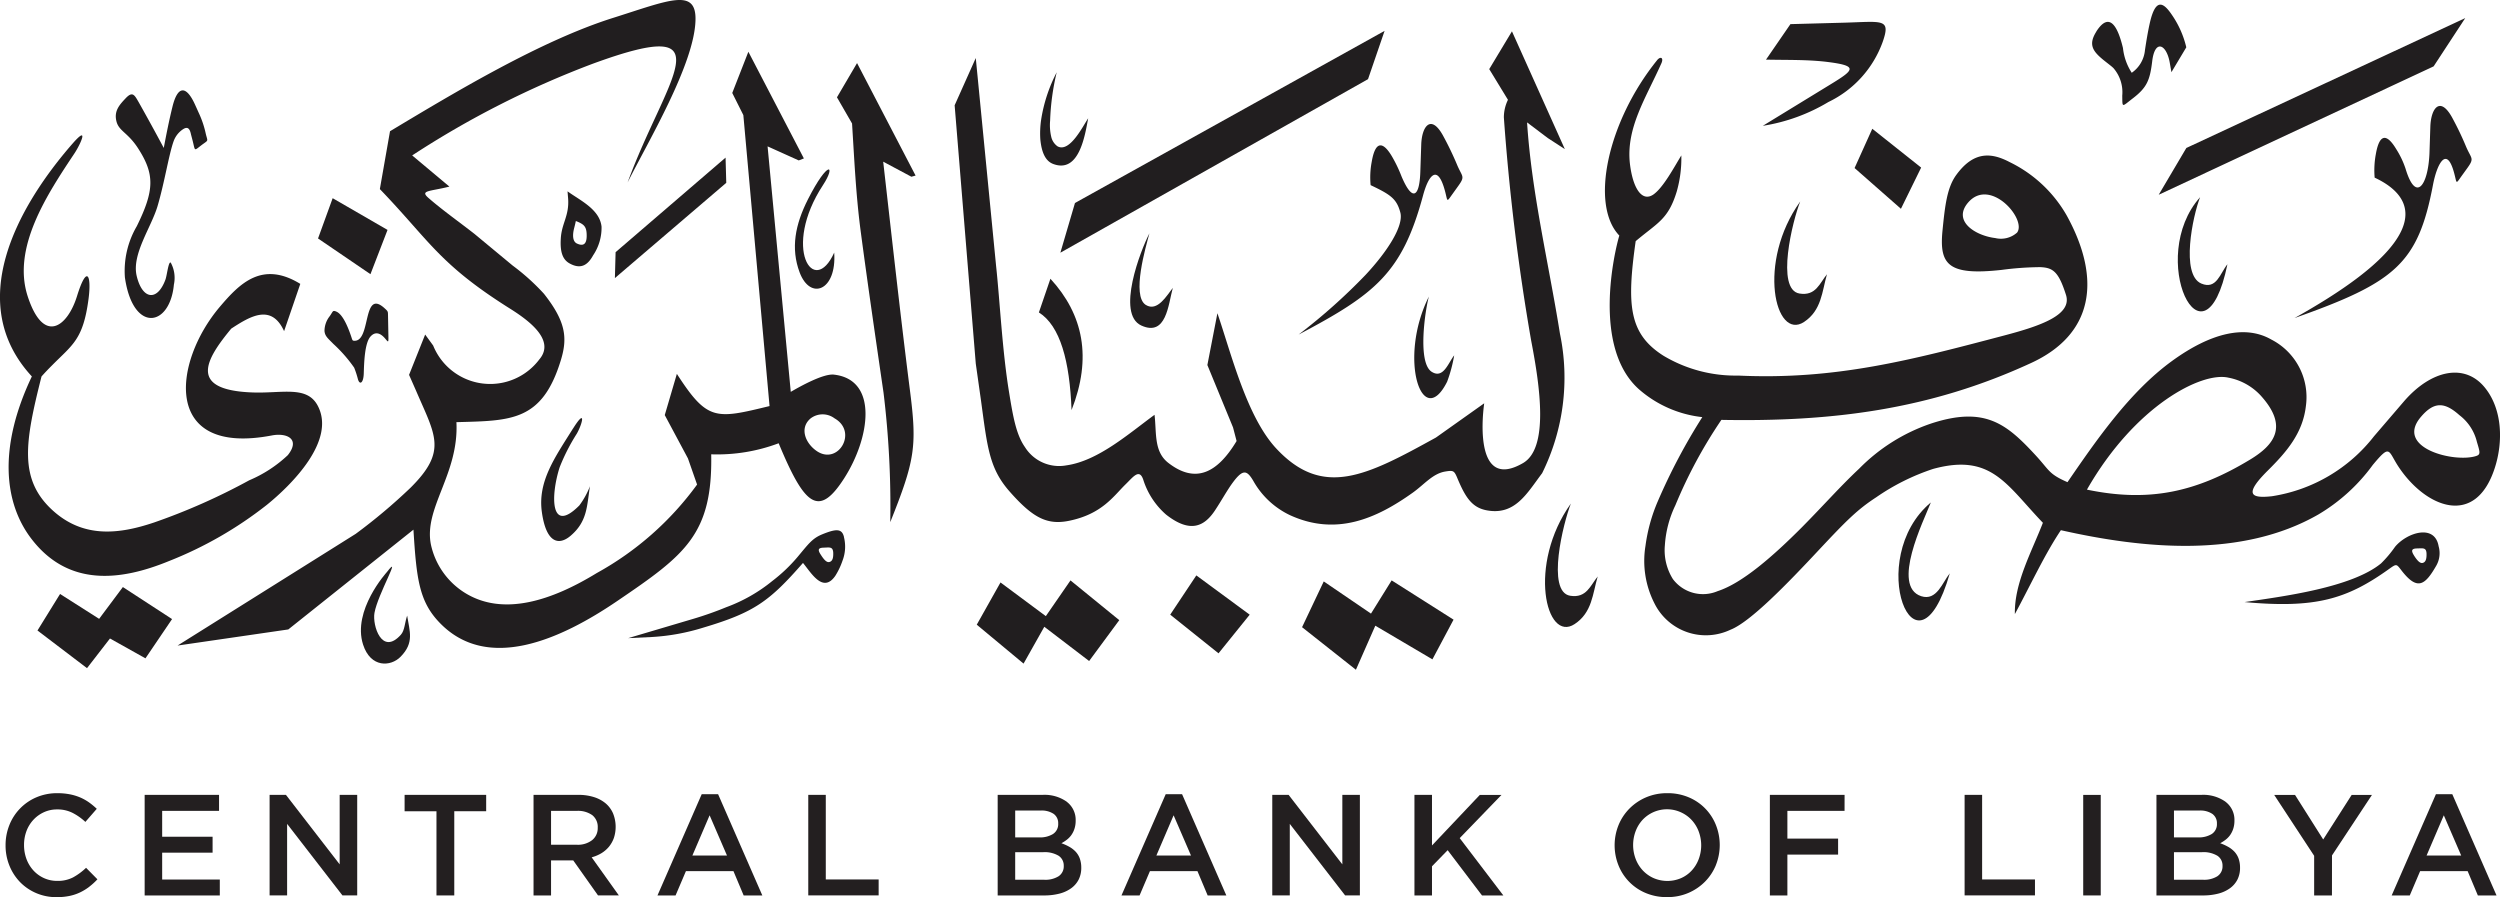
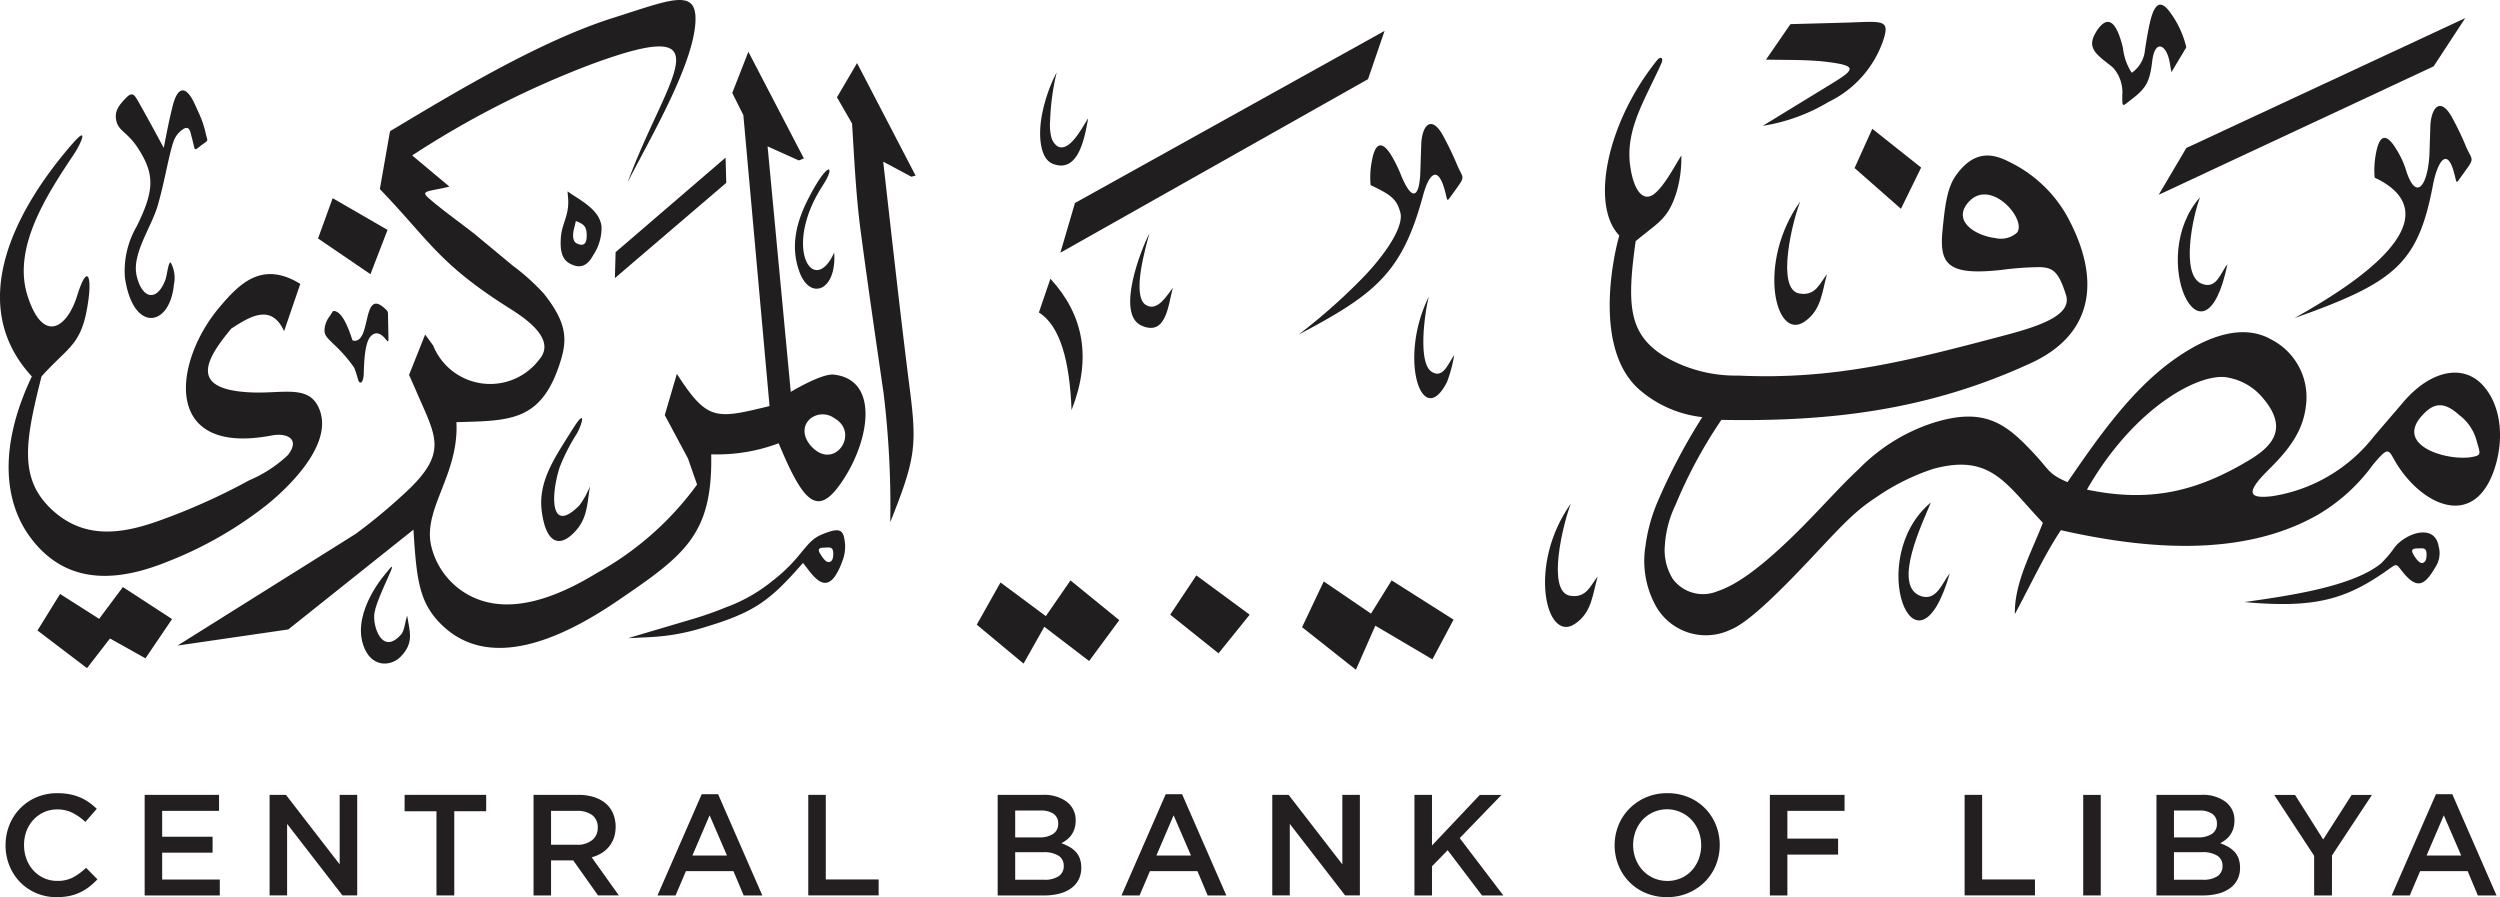
<svg xmlns="http://www.w3.org/2000/svg" width="234.219" height="84.052" viewBox="0 0 234.219 84.052">
  <defs>
    <clipPath id="clip-path">
      <rect id="Rectangle_668" data-name="Rectangle 668" width="234.219" height="84.052" fill="none" />
    </clipPath>
  </defs>
  <g id="Group_1269" data-name="Group 1269" clip-path="url(#clip-path)">
    <path id="Path_2382" data-name="Path 2382" d="M6.784,8.312c-5.251,6.03-10.107,14.969-3.8,21.8C-.19,36.786.377,41.993,2.955,45.339c3.466,4.512,8.353,3.924,12.866,2.074A36.364,36.364,0,0,0,25,42.143c2.3-1.862,6.533-6.042,4.748-9.325-1.026-1.882-3.369-1.09-6.183-1.21-5.988-.244-4.267-3.12-1.9-5.976,1.786-1.166,3.764-2.362,4.951.236l1.518-4.428c-3.582-2.2-5.689-.032-7.549,2.16-4.385,5.177-5.425,14.007,4.876,12.041,1.4-.27,2.718.32,1.5,1.848a12.139,12.139,0,0,1-3.615,2.354,58.624,58.624,0,0,1-8.889,3.944C11.136,44.911,7.854,45.265,5,42.72c-3.262-2.92-2.684-6.384-1.11-12.607.342-.384.662-.716.962-1.016,1.956-1.978,2.94-2.426,3.444-6.254.288-2.214-.15-3.262-1.08-.258-.9,2.9-3.145,4.588-4.631-.01C1.127,18.031,4.411,13.058,7,9.178c.6-.93,1.348-2.662-.214-.866" transform="translate(0 5.156)" fill="#211e1f" fill-rule="evenodd" />
    <path id="Path_2383" data-name="Path 2383" d="M11.612,21.2c-.226-.332-.374,1.144-.524,1.55-.76,2.074-2.172,1.894-2.7-.362-.46-2.012,1.348-4.5,1.948-6.48.674-2.268,1.078-4.941,1.54-6.181a2.264,2.264,0,0,1,.854-1.058c.376-.246.622-.16.75.48l.16.61c.258,1.026.088.942.942.31.556-.394.46-.266.288-.962a9.137,9.137,0,0,0-.674-2l-.342-.758c-.8-1.754-1.6-1.828-2.1.17-.32,1.294-.568,2.544-.824,3.9-.77-1.444-1.54-2.846-2.332-4.256-.4-.694-.578-1.08-1.21-.428-.608.642-1.122,1.2-.9,2.158s1.06,1.05,2.033,2.557c1.572,2.438,1.54,3.934-.118,7.3a8.3,8.3,0,0,0-1.114,4.8c.75,5.229,4.215,4.672,4.589.674a2.99,2.99,0,0,0-.278-2.032" transform="translate(4.413 3.442)" fill="#211e1f" fill-rule="evenodd" />
    <path id="Path_2384" data-name="Path 2384" d="M4.2,33.292,2.084,36.714l4.641,3.528,2.151-2.78,3.324,1.86,2.493-3.678-4.609-3L7.86,35.622Z" transform="translate(1.427 22.356)" fill="#211e1f" fill-rule="evenodd" />
    <path id="Path_2385" data-name="Path 2385" d="M19.115,17.611c-.32-.106-.256-.01-.578.45a2.248,2.248,0,0,0-.49,1.388c.042.484.32.686.832,1.21a13.425,13.425,0,0,1,1.948,2.224,8.475,8.475,0,0,1,.352,1.08c.162.566.514.384.546-.514s.064-2.9.654-3.506c.372-.4.844-.4,1.368.234.278.332.3.386.288-.234L24,18.081c-.01-.49.022-.448-.364-.8-2.064-1.818-1.2,3.252-2.844,3.08-.15-.01-.14-.106-.278-.5-.29-.834-.78-2.032-1.4-2.246" transform="translate(12.354 11.562)" fill="#211e1f" fill-rule="evenodd" />
    <path id="Path_2386" data-name="Path 2386" d="M24.2,13.993l-1.6,4.148-4.911-3.346,1.37-3.774Z" transform="translate(12.107 7.547)" fill="#211e1f" fill-rule="evenodd" />
    <path id="Path_2387" data-name="Path 2387" d="M20.249,58.971,9.874,60.481,24.88,51.073l1.688-1.06a52.407,52.407,0,0,0,5.135-4.32c3.476-3.452,2.31-4.9.524-9.067l-.664-1.506,1.508-3.777.75,1.029a5.761,5.761,0,0,0,9.947,1.3c1.658-1.944-1.444-3.944-2.974-4.9-6.471-4.106-7.347-6.257-11.968-11.057l.952-5.42C35.917,8.611,43.9,3.813,50.687,1.673c5.251-1.658,7.8-2.832,7.711.226-.106,4.116-4.428,11.345-6.363,15.2C55.628,7.288,61.544,1.3,48.8,5.961a86.783,86.783,0,0,0-16.944,8.6l3.487,2.921c-1.862.47-2.792.342-1.956,1.068,1.314,1.146,2.92,2.278,4.31,3.368l3.573,2.962a20.589,20.589,0,0,1,2.93,2.642c2.052,2.6,2.214,4.128,1.6,6.168-1.754,5.807-4.673,5.723-9.8,5.861.246,4.876-3.092,8.041-2.386,11.485a7.09,7.09,0,0,0,3.07,4.436c3.658,2.364,8.311.76,12.471-1.788a28.819,28.819,0,0,0,9.392-8.286l-.856-2.45-2.172-4.06,1.134-3.861c2.866,4.438,3.626,4.246,8.683,3.017L62.881,10.782,61.842,8.71l1.51-3.861,5.2,9.994-.48.187-2.92-1.317,2.172,23c.9-.526,3.07-1.732,4.053-1.614,4.171.48,3.38,5.932.94,9.729-2.384,3.711-3.7,2.544-6.127-3.3a16.367,16.367,0,0,1-6.319,1.036c.138,7.5-2.44,9.419-8.751,13.707-5.39,3.678-12.278,6.758-16.76,2-1.86-1.968-2.106-4.1-2.386-8.649ZM71.426,39.194a1.856,1.856,0,0,0-2.236,0c-1.112.93-.46,2.4.622,3.1,1.988,1.274,3.806-1.848,1.614-3.1" transform="translate(6.761 0)" fill="#211e1f" fill-rule="evenodd" />
    <path id="Path_2388" data-name="Path 2388" d="M33.077,24.223c-1.69,2.706-3.316,4.95-2.921,7.817.406,2.94,1.6,3.174,2.707,2.224,1.56-1.338,1.508-2.75,1.8-4.631a7.568,7.568,0,0,1-.994,1.8c-2.728,2.748-2.7-.878-1.85-3.56a18.383,18.383,0,0,1,1.614-3.166c.546-.964.888-2.46-.352-.482" transform="translate(20.608 15.921)" fill="#211e1f" fill-rule="evenodd" />
    <path id="Path_2389" data-name="Path 2389" d="M45.427,12.22c-1.2,2.364-1.626,4.588-.782,6.843,1,2.672,3.487,1.72,3.241-1.852-1.916,4.256-4.909-.448-1.048-6.328,1.23-1.872.512-2.438-1.412,1.336" transform="translate(30.269 6.454)" fill="#211e1f" fill-rule="evenodd" />
    <path id="Path_2390" data-name="Path 2390" d="M31.874,11.282l-.052-.642c1.2.866,3,1.678,3.186,3.3a4.617,4.617,0,0,1-.792,2.7c-.458.832-1.09,1.378-2.212.748-.654-.364-.888-1.092-.814-2.31.074-1.464.814-2.14.684-3.8M32.6,13.42c-.054.266-.106.47-.16.674-.16.63-.15,1.24.256,1.432.77.364.92-.17.92-.726,0-.866-.234-1.07-1.016-1.38" transform="translate(21.349 7.286)" fill="#211e1f" fill-rule="evenodd" />
    <path id="Path_2391" data-name="Path 2391" d="M55.155,30.131c-.19-.822-.738-.8-2.084-.246-.91.384-1.262.9-2.29,2.128a14.91,14.91,0,0,1-2.342,2.224,14.972,14.972,0,0,1-4.321,2.46,31.932,31.932,0,0,1-3.09,1.09l-6.1,1.808,2.234-.108a19.905,19.905,0,0,0,4.8-.876c4.781-1.422,6.2-2.46,9.349-6.063.78.942,1.872,2.876,3.026,1.21a6.61,6.61,0,0,0,.674-1.414,3.653,3.653,0,0,0,.138-2.212m-1.378,2.332c-.278.064-.558-.322-.792-.686-.32-.482-.236-.652.288-.662.556-.022.846-.1.878.482.01.374-.022.79-.374.866" transform="translate(23.919 20.192)" fill="#211e1f" fill-rule="evenodd" />
    <path id="Path_2392" data-name="Path 2392" d="M124.818,36.132c3.563-.524,10.023-1.348,12.792-3.626a10.994,10.994,0,0,0,1.306-1.55c1.092-1.324,3.72-2.192,4.084-.052a2.352,2.352,0,0,1-.214,1.806c-1.05,1.828-1.764,2.406-3.272.45-.47-.61-.45-.63-1.142-.14-3.981,2.854-6.911,3.722-13.554,3.112M140.7,31.78c.234.364.522.75.8.684.344-.076.376-.5.367-.876-.024-.578-.323-.492-.879-.482-.512.01-.6.182-.286.674" transform="translate(85.469 20.275)" fill="#211e1f" fill-rule="evenodd" />
    <path id="Path_2393" data-name="Path 2393" d="M51.537,46.512a87.91,87.91,0,0,0-.63-12.115c-.74-5.09-1.476-10.115-2.15-15.2-.44-3.358-.588-6.65-.8-10.029L46.543,6.715l1.882-3.208,5.484,10.541-.393.108-2.642-1.412C51.7,19.974,52.488,27.179,53.41,34.4c.63,5.014.436,6.352-1.873,12.115" transform="translate(31.87 2.402)" fill="#211e1f" fill-rule="evenodd" />
    <path id="Path_2394" data-name="Path 2394" d="M58.7,40.071l-4.385-3.646,2.224-3.957,4.247,3.156,2.31-3.348L67.667,36l-2.824,3.828-4.2-3.208Z" transform="translate(37.195 22.101)" fill="#211e1f" fill-rule="evenodd" />
    <path id="Path_2395" data-name="Path 2395" d="M69.6,39.3l-4.524-3.624L67.522,32l5,3.679Z" transform="translate(44.559 21.909)" fill="#211e1f" fill-rule="evenodd" />
    <path id="Path_2396" data-name="Path 2396" d="M77.452,40.648,72.407,36.66l2.032-4.288,4.426,3.016L80.8,32.275l5.8,3.679-1.98,3.72L79.27,36.52Z" transform="translate(49.58 22.1)" fill="#211e1f" fill-rule="evenodd" />
    <path id="Path_2397" data-name="Path 2397" d="M89.342,1.716,60.335,17.841,58.966,22.5,87.79,6.24Z" transform="translate(40.377 1.176)" fill="#211e1f" fill-rule="evenodd" />
-     <path id="Path_2398" data-name="Path 2398" d="M55.067,4.244l-1.98,4.428,1.98,24.2.492,3.474c.588,4.318.758,6.318,2.652,8.479,2.194,2.5,3.541,3.2,5.615,2.77,3.07-.633,4.141-2.3,5.263-3.4.718-.694,1.3-1.531,1.668-.45a7.213,7.213,0,0,0,2.138,3.272c2.258,1.774,3.583,1.122,4.589-.4.6-.91.942-1.55,1.464-2.322,1.114-1.6,1.489-1.486,2.108-.458a7.738,7.738,0,0,0,3.434,3.228c4.342,2,8.119.332,11.542-2.118,1.068-.77,1.828-1.742,2.972-1.956.77-.128.868-.106,1.134.5.78,1.884,1.39,2.856,2.782,3.124,2.674.512,3.786-1.594,5.208-3.476a20.175,20.175,0,0,0,1.67-13.065c-1.048-6.576-2.653-13.163-3.081-19.8l1.937,1.464,1.6,1.038L105.3,1.742l-2.128,3.54,1.754,2.876a3.774,3.774,0,0,0-.384,1.646A208.127,208.127,0,0,0,107.1,30.718c.854,4.416,1.646,10.073-.762,11.473-4.331,2.512-3.9-3.7-3.637-5.6L98.178,39.8C91.7,43.369,87.6,45.539,83.205,40.811c-2.758-2.972-4.2-8.863-5.5-12.659l-.94,4.855,2.406,5.848.332,1.272c-1.84,3.058-3.883,3.989-6.387,2.054-1.368-1.058-1.1-2.748-1.3-4.512-2.386,1.742-5.285,4.32-8.257,4.736a3.776,3.776,0,0,1-3.893-1.722c-.824-1.176-1.114-2.886-1.476-5.1-.644-3.924-.856-8.489-1.22-11.869Z" transform="translate(36.351 1.193)" fill="#211e1f" fill-rule="evenodd" />
    <path id="Path_2399" data-name="Path 2399" d="M59.4,4.014a14.387,14.387,0,0,0-1.466,4.46,8.792,8.792,0,0,0-.076,1.828c.12,1.24.482,2.054,1.232,2.32,2.416.878,2.952-2.694,3.252-4.288-.5.738-1.722,3.24-2.866,2.63a1.5,1.5,0,0,1-.6-.918,4.807,4.807,0,0,1-.1-1.488,22.625,22.625,0,0,1,.62-4.544" transform="translate(39.607 2.749)" fill="#211e1f" fill-rule="evenodd" />
    <path id="Path_2400" data-name="Path 2400" d="M64.65,12.976c-.814,1.56-3.145,7.558-.75,8.639,2.342,1.058,2.514-1.968,2.942-3.528-.556.7-1.444,2.276-2.534,1.592-1.348-.856.01-5.464.342-6.7" transform="translate(43.035 8.886)" fill="#211e1f" fill-rule="evenodd" />
    <path id="Path_2401" data-name="Path 2401" d="M80.015,16.491c-2.911,5.828-.622,12.627,1.71,7.977A13.551,13.551,0,0,0,82.387,22c-.554.694-1.016,2.234-2.106,1.54-1.36-.856-.608-5.817-.266-7.047" transform="translate(53.853 11.293)" fill="#211e1f" fill-rule="evenodd" />
    <path id="Path_2402" data-name="Path 2402" d="M88.341,28c-4.075,5.7-2.352,13.077.352,11.291,1.648-1.09,1.68-2.834,2.16-4.458-.682.832-1.046,2.052-2.576,1.806-2.269-.362-.632-6.886.064-8.639" transform="translate(58.832 19.176)" fill="#211e1f" fill-rule="evenodd" />
    <path id="Path_2403" data-name="Path 2403" d="M101.1,11.2c-4.084,5.688-2.364,13.077.355,11.291,1.646-1.092,1.678-2.834,2.148-4.47-.684.834-1.038,2.054-2.568,1.808-2.268-.354-.64-6.877.064-8.629" transform="translate(67.562 7.673)" fill="#211e1f" fill-rule="evenodd" />
    <path id="Path_2404" data-name="Path 2404" d="M108.607,27.941c-6.267,5.24-1.392,17.643,1.776,6.64-.686.834-1.216,2.62-2.684,2.14-2.812-.93.216-7.025.908-8.779" transform="translate(72.289 19.133)" fill="#211e1f" fill-rule="evenodd" />
    <path id="Path_2405" data-name="Path 2405" d="M123.2,10.963c-5.056,5.646.355,16.959,2.557,6.287-.684.834-1.016,2.416-2.448,1.808-1.956-.836-.8-6.341-.11-8.1" transform="translate(82.926 7.507)" fill="#211e1f" fill-rule="evenodd" />
    <path id="Path_2406" data-name="Path 2406" d="M60.832,27.808c-.172-4.6-1.06-7.89-3.06-9.152l1.08-3.156c3.1,3.369,3.905,7.421,1.98,12.307" transform="translate(39.559 10.615)" fill="#211e1f" fill-rule="evenodd" />
    <path id="Path_2407" data-name="Path 2407" d="M72.215,26.624c7.209-3.8,9.7-5.8,11.65-13,.5-1.89,1.356-3.078,2.062-.458.276,1.026.118,1.1.728.256l.522-.728c.654-.908.376-.834-.094-1.924a29.341,29.341,0,0,0-1.358-2.822c-1.112-1.99-1.969-.846-2.022.886l-.086,2.556c-.076,2.322-.728,2.866-1.766.4a12.923,12.923,0,0,0-.876-1.83c-.672-1.154-1.518-1.838-1.914.494a7.767,7.767,0,0,0-.1,2.17c1.872.888,2.436,1.275,2.782,2.556s-1.265,3.72-3.252,5.848a54.83,54.83,0,0,1-6.281,5.6" transform="translate(49.449 4.721)" fill="#211e1f" fill-rule="evenodd" />
    <path id="Path_2408" data-name="Path 2408" d="M127.6,25.76c9.423-3.336,11.562-5.09,12.964-12.479.366-1.922,1.27-3.742,1.978-1.12.28,1.026.12,1.11.729.256l.524-.726c.652-.91.374-.836-.106-1.927a28.969,28.969,0,0,0-1.351-2.822c-1.114-1.988-1.964-.844-2.022.888l-.084,2.556c-.138,2.962-1.274,4.6-2.236,1.39a8.257,8.257,0,0,0-.876-1.84c-.686-1.144-1.518-1.828-1.916.5a8.216,8.216,0,0,0-.106,2.172c2.109.984,3.627,2.568,2.5,4.982-1.355,2.9-5.944,5.9-10,8.169" transform="translate(87.377 4.035)" fill="#211e1f" fill-rule="evenodd" />
    <path id="Path_2409" data-name="Path 2409" d="M94.129,3.448c-4.647,5.762-6.3,13.535-3.533,16.42-.438,1.461-2.573,10.457,1.838,14.4a10.784,10.784,0,0,0,5.937,2.61A55.891,55.891,0,0,0,94.2,44.767a15.766,15.766,0,0,0-1.154,4.18,8.747,8.747,0,0,0,.868,5.432,5.373,5.373,0,0,0,7.1,2.416c1.862-.728,5.336-4.32,8.321-7.517,2.525-2.692,3.551-3.73,5.324-4.886A20.754,20.754,0,0,1,120,41.729c5.445-1.486,6.835,1.454,10.28,5.048-1.063,2.748-2.687,5.646-2.625,8.553,1.488-2.758,2.8-5.605,4.311-7.859,7.723,1.744,16.942,2.652,24.129-1.476a17.032,17.032,0,0,0,5.093-4.64c1.69-2.022,1.4-1.336,2.438.214,2.492,3.732,7.147,5.721,8.981.1.814-2.492.708-5.486-.864-7.485-1.9-2.438-5.1-1.722-7.637,1.22l-2.8,3.262a15.017,15.017,0,0,1-9.571,5.624c-1.934.214-2.682-.128-.374-2.416,1.722-1.712,3.273-3.476,3.562-6.063a6.06,6.06,0,0,0-3.24-6.2c-2.461-1.412-5.7-.608-9.295,2-3.979,2.888-7.086,7.406-9.805,11.362-1.788-.78-1.673-1.1-2.987-2.52-2.716-2.94-4.749-4.64-9.829-2.962a17.169,17.169,0,0,0-6.7,4.214c-1.8,1.69-3.273,3.378-5.379,5.507-2.675,2.682-5.563,5.218-7.871,5.966a3.519,3.519,0,0,1-4.205-1.132,5.088,5.088,0,0,1-.748-3.166,10.121,10.121,0,0,1,.984-3.744,44.448,44.448,0,0,1,4.31-8c10.28.192,19.489-.93,29.008-5.325,5.8-2.662,6.665-7.773,3.359-13.8a12.388,12.388,0,0,0-5.359-5.026c-1.67-.876-3.337-1.08-5,1.2-.866,1.188-1.06,2.856-1.3,5.3-.288,3.122.568,4.15,5.551,3.6a28.786,28.786,0,0,1,3.6-.258c1.22.044,1.732.428,2.426,2.6.59,1.86-2.3,2.886-5.8,3.806-8.705,2.3-15.818,4.18-24.909,3.752a13.152,13.152,0,0,1-7.022-1.87c-3.23-2.064-3.428-4.748-2.583-10.723,2.055-1.734,3.049-2.022,3.851-4.663a11.38,11.38,0,0,0,.426-3.368c-.63,1.016-1.67,2.994-2.61,3.656-1.078.75-1.944-.581-2.212-2.923-.359-3.331,1.508-6.116,2.955-9.367.229-.517-.079-.694-.416-.275m33.739,16.137c.932-1.25-2.527-5.218-4.589-2.812-1.484,1.732.674,3.1,2.547,3.326a2.272,2.272,0,0,0,2.042-.514m6.545,24.082c5.895,1.228,10.3.2,15.284-2.814,2.258-1.368,3.626-3.092,1.006-5.988a5.523,5.523,0,0,0-3.048-1.69c-2.5-.568-8.737,2.616-13.242,10.491m36.451-3.145c.438-.138.384-.332.086-1.316a4.448,4.448,0,0,0-1.639-2.512c-1.4-1.252-2.382-1.284-3.61.16-2.485,2.91,3.122,4.32,5.164,3.668" transform="translate(61.114 2.201)" fill="#211e1f" fill-rule="evenodd" />
    <path id="Path_2410" data-name="Path 2410" d="M107.475,14.657l-4.343-3.818,1.659-3.678,4.577,3.636Z" transform="translate(70.619 4.904)" fill="#211e1f" fill-rule="evenodd" />
    <path id="Path_2411" data-name="Path 2411" d="M122.633,13.174,148.762,1.006,145.8,5.528,120.044,17.557Z" transform="translate(82.2 0.689)" fill="#211e1f" fill-rule="evenodd" />
    <path id="Path_2412" data-name="Path 2412" d="M98.027,10.955l6.291-3.85c2.332-1.422,2.726-1.784-.438-2.16-1.816-.2-3.509-.15-5.551-.192l2.288-3.326,5.1-.138c3.53-.1,4.311-.406,3.553,1.776a9.99,9.99,0,0,1-5.091,5.656,17.1,17.1,0,0,1-6.153,2.234" transform="translate(67.124 0.834)" fill="#211e1f" fill-rule="evenodd" />
    <path id="Path_2413" data-name="Path 2413" d="M116.738,2.78c-.767,1.208-.34,1.828.6,2.61.512.416.79.608,1,.812a3.452,3.452,0,0,1,.826,2.576c.02,1.176-.064,1.07.992.258,1.328-1.016,1.6-1.712,1.813-3.466.243-2.074,1.312-1.636,1.634.064l.168.952,1.393-2.33a8.943,8.943,0,0,0-1.346-3.036c-.8-1.188-1.553-1.659-2.1.886-.168.77-.286,1.486-.426,2.406a2.9,2.9,0,0,1-1.24,2.13,5.3,5.3,0,0,1-.822-2.322c-.4-1.658-1.157-3.636-2.5-1.54" transform="translate(79.665 0.177)" fill="#211e1f" fill-rule="evenodd" />
    <path id="Path_2414" data-name="Path 2414" d="M34.26,17.623l-.066,2.428,10.434-8.924-.066-2.362Z" transform="translate(23.414 6.002)" fill="#211e1f" />
    <path id="Path_2415" data-name="Path 2415" d="M20.274,38.813c.708,2.2,2.6,2.077,3.516,1.134,1.3-1.323.839-2.375.612-3.851-.226.662-.227,1.39-.585,1.789-1.788,2-2.682-.871-2.477-2.04.31-1.766,2.662-5.757,1.146-3.806,0,0-3.247,3.567-2.212,6.774" transform="translate(13.743 21.579)" fill="#211e1f" fill-rule="evenodd" />
    <path id="Path_2416" data-name="Path 2416" d="M8.157,52.874A5.009,5.009,0,0,1,7.3,53.4a4.354,4.354,0,0,1-1,.335,5.782,5.782,0,0,1-1.2.115,4.786,4.786,0,0,1-1.911-.377,4.665,4.665,0,0,1-1.513-1.028,4.753,4.753,0,0,1-1-1.542,4.984,4.984,0,0,1-.364-1.91,5.046,5.046,0,0,1,.357-1.9,4.695,4.695,0,0,1,2.536-2.6,4.9,4.9,0,0,1,1.964-.384,6.028,6.028,0,0,1,1.178.108,4.861,4.861,0,0,1,.975.3,4.571,4.571,0,0,1,.82.463,6.635,6.635,0,0,1,.714.593L7.788,46.8a5.273,5.273,0,0,0-1.2-.847,3.121,3.121,0,0,0-1.44-.323,2.937,2.937,0,0,0-1.243.261,3.088,3.088,0,0,0-.989.714,3.209,3.209,0,0,0-.647,1.056,3.67,3.67,0,0,0-.227,1.3,3.737,3.737,0,0,0,.227,1.312,3.288,3.288,0,0,0,.647,1.07,3.028,3.028,0,0,0,.989.719,2.938,2.938,0,0,0,1.243.263A3.1,3.1,0,0,0,6.631,52,5.778,5.778,0,0,0,7.854,51.1l1.063,1.077a5.933,5.933,0,0,1-.76.692" transform="translate(0.21 30.203)" fill="#231f20" />
    <path id="Path_2417" data-name="Path 2417" d="M15.014,45.7H9.685v2.421h4.724v1.494H9.685v2.515h5.4v1.494H8.044V44.2h6.97Z" transform="translate(5.508 30.269)" fill="#231f20" />
    <path id="Path_2418" data-name="Path 2418" d="M21.557,44.2H23.2v9.418H21.815l-5.182-6.7v6.7H14.992V44.2h1.531l5.034,6.512Z" transform="translate(10.266 30.269)" fill="#231f20" />
    <path id="Path_2419" data-name="Path 2419" d="M27.154,53.622H25.486V45.737H22.5V44.2h7.642v1.533H27.154Z" transform="translate(15.406 30.269)" fill="#231f20" />
    <path id="Path_2420" data-name="Path 2420" d="M35.712,53.622,33.39,50.34H31.311v3.282H29.67V44.2h4.2a4.761,4.761,0,0,1,1.459.209,3.187,3.187,0,0,1,1.1.591,2.562,2.562,0,0,1,.692.942,3.352,3.352,0,0,1,.074,2.3,2.793,2.793,0,0,1-.463.82,2.828,2.828,0,0,1-.708.607,3.505,3.505,0,0,1-.908.382l2.544,3.565ZM35.171,46.1a2.3,2.3,0,0,0-1.444-.4H31.311v3.174H33.74a2.175,2.175,0,0,0,1.417-.431,1.428,1.428,0,0,0,.527-1.162,1.407,1.407,0,0,0-.514-1.183" transform="translate(20.316 30.269)" fill="#231f20" />
    <path id="Path_2421" data-name="Path 2421" d="M46.384,53.649H44.635l-.955-2.274H39.226l-.969,2.274H36.562l4.144-9.485H42.24Zm-4.938-7.507-1.614,3.767h3.241Z" transform="translate(25.036 30.242)" fill="#231f20" />
    <path id="Path_2422" data-name="Path 2422" d="M44.947,44.2h1.641v7.925H51.54v1.493H44.947Z" transform="translate(30.778 30.269)" fill="#231f20" />
    <path id="Path_2423" data-name="Path 2423" d="M61.954,44.851a2.116,2.116,0,0,1,.832,1.766,2.4,2.4,0,0,1-.115.768,2.22,2.22,0,0,1-.293.586,2.1,2.1,0,0,1-.426.438,3.931,3.931,0,0,1-.5.323,4.646,4.646,0,0,1,.755.342,2.484,2.484,0,0,1,.59.463,1.911,1.911,0,0,1,.381.639,2.537,2.537,0,0,1,.133.852,2.411,2.411,0,0,1-.248,1.115,2.28,2.28,0,0,1-.706.812,3.237,3.237,0,0,1-1.1.5,5.625,5.625,0,0,1-1.425.168H55.48V44.2H59.7a3.589,3.589,0,0,1,2.258.647m-1.292,3.017a1.093,1.093,0,0,0,.484-.981,1.062,1.062,0,0,0-.423-.9A2.016,2.016,0,0,0,59.5,45.67H57.121v2.515h2.254a2.308,2.308,0,0,0,1.287-.317m.524,3.957a1.105,1.105,0,0,0,.484-.975,1.088,1.088,0,0,0-.477-.942,2.54,2.54,0,0,0-1.456-.337H57.121v2.583h2.738a2.334,2.334,0,0,0,1.328-.329" transform="translate(37.99 30.269)" fill="#231f20" />
    <path id="Path_2424" data-name="Path 2424" d="M72.187,53.649H70.438l-.955-2.274H65.029l-.969,2.274H62.365l4.144-9.485h1.533Zm-4.938-7.507-1.614,3.767h3.241Z" transform="translate(42.704 30.242)" fill="#231f20" />
    <path id="Path_2425" data-name="Path 2425" d="M77.315,44.2h1.643v9.418H77.573l-5.182-6.7v6.7H70.75V44.2h1.531l5.034,6.512Z" transform="translate(48.446 30.269)" fill="#231f20" />
    <path id="Path_2426" data-name="Path 2426" d="M86.984,53.622h-2l-3.216-4.239L80.3,50.891v2.731H78.656V44.2H80.3V48.94l4.48-4.736h2.032l-3.915,4.048Z" transform="translate(53.86 30.269)" fill="#231f20" />
    <path id="Path_2427" data-name="Path 2427" d="M99.275,50.85A4.774,4.774,0,0,1,98.252,52.4a4.918,4.918,0,0,1-1.562,1.056,4.976,4.976,0,0,1-1.991.389,5.032,5.032,0,0,1-1.991-.382,4.678,4.678,0,0,1-2.556-2.589,5.061,5.061,0,0,1,0-3.769,4.747,4.747,0,0,1,1.023-1.553,4.919,4.919,0,0,1,1.56-1.056,4.976,4.976,0,0,1,1.991-.389,5.026,5.026,0,0,1,1.991.382,4.684,4.684,0,0,1,2.557,2.591,5.078,5.078,0,0,1,0,3.767m-1.609-3.156a3.317,3.317,0,0,0-.659-1.07,3.135,3.135,0,0,0-1.016-.726,3.141,3.141,0,0,0-3.58.706,3.274,3.274,0,0,0-.652,1.063,3.69,3.69,0,0,0,0,2.6,3.3,3.3,0,0,0,.659,1.07,3.135,3.135,0,0,0,1.016.726,3.253,3.253,0,0,0,2.578.007,3,3,0,0,0,1-.713,3.256,3.256,0,0,0,.652-1.063,3.69,3.69,0,0,0,0-2.6" transform="translate(61.482 30.204)" fill="#231f20" />
    <path id="Path_2428" data-name="Path 2428" d="M105.418,45.7h-5.356v2.6h4.751v1.494h-4.751v3.834H98.421V44.2h7Z" transform="translate(67.394 30.269)" fill="#231f20" />
    <path id="Path_2429" data-name="Path 2429" d="M109.25,44.2h1.641v7.925h4.951v1.493H109.25Z" transform="translate(74.809 30.269)" fill="#231f20" />
    <rect id="Rectangle_667" data-name="Rectangle 667" width="1.643" height="9.418" transform="translate(195.171 74.473)" fill="#231f20" />
    <path id="Path_2430" data-name="Path 2430" d="M126.393,44.851a2.116,2.116,0,0,1,.832,1.766,2.4,2.4,0,0,1-.115.768,2.22,2.22,0,0,1-.293.586,2.1,2.1,0,0,1-.426.438,3.931,3.931,0,0,1-.5.323,4.645,4.645,0,0,1,.755.342,2.483,2.483,0,0,1,.59.463,1.911,1.911,0,0,1,.381.639,2.537,2.537,0,0,1,.133.852,2.412,2.412,0,0,1-.248,1.115,2.28,2.28,0,0,1-.706.812,3.237,3.237,0,0,1-1.1.5,5.625,5.625,0,0,1-1.425.168h-4.352V44.2h4.217a3.589,3.589,0,0,1,2.258.647M125.1,47.868a1.093,1.093,0,0,0,.484-.981,1.062,1.062,0,0,0-.423-.9,2.016,2.016,0,0,0-1.226-.318H121.56v2.515h2.254a2.308,2.308,0,0,0,1.287-.317m.524,3.957a1.105,1.105,0,0,0,.484-.975,1.088,1.088,0,0,0-.477-.942,2.54,2.54,0,0,0-1.456-.337H121.56v2.583H124.3a2.334,2.334,0,0,0,1.328-.329" transform="translate(82.114 30.269)" fill="#231f20" />
    <path id="Path_2431" data-name="Path 2431" d="M131.876,53.622h-1.668V49.909l-3.74-5.7h1.951l2.637,4.17,2.664-4.17h1.9l-3.74,5.664Z" transform="translate(86.599 30.269)" fill="#231f20" />
    <path id="Path_2432" data-name="Path 2432" d="M142.822,53.649h-1.749l-.955-2.274h-4.454l-.969,2.274H133l4.145-9.485h1.533Zm-4.938-7.507-1.614,3.767h3.241Z" transform="translate(91.071 30.242)" fill="#231f20" />
  </g>
</svg>